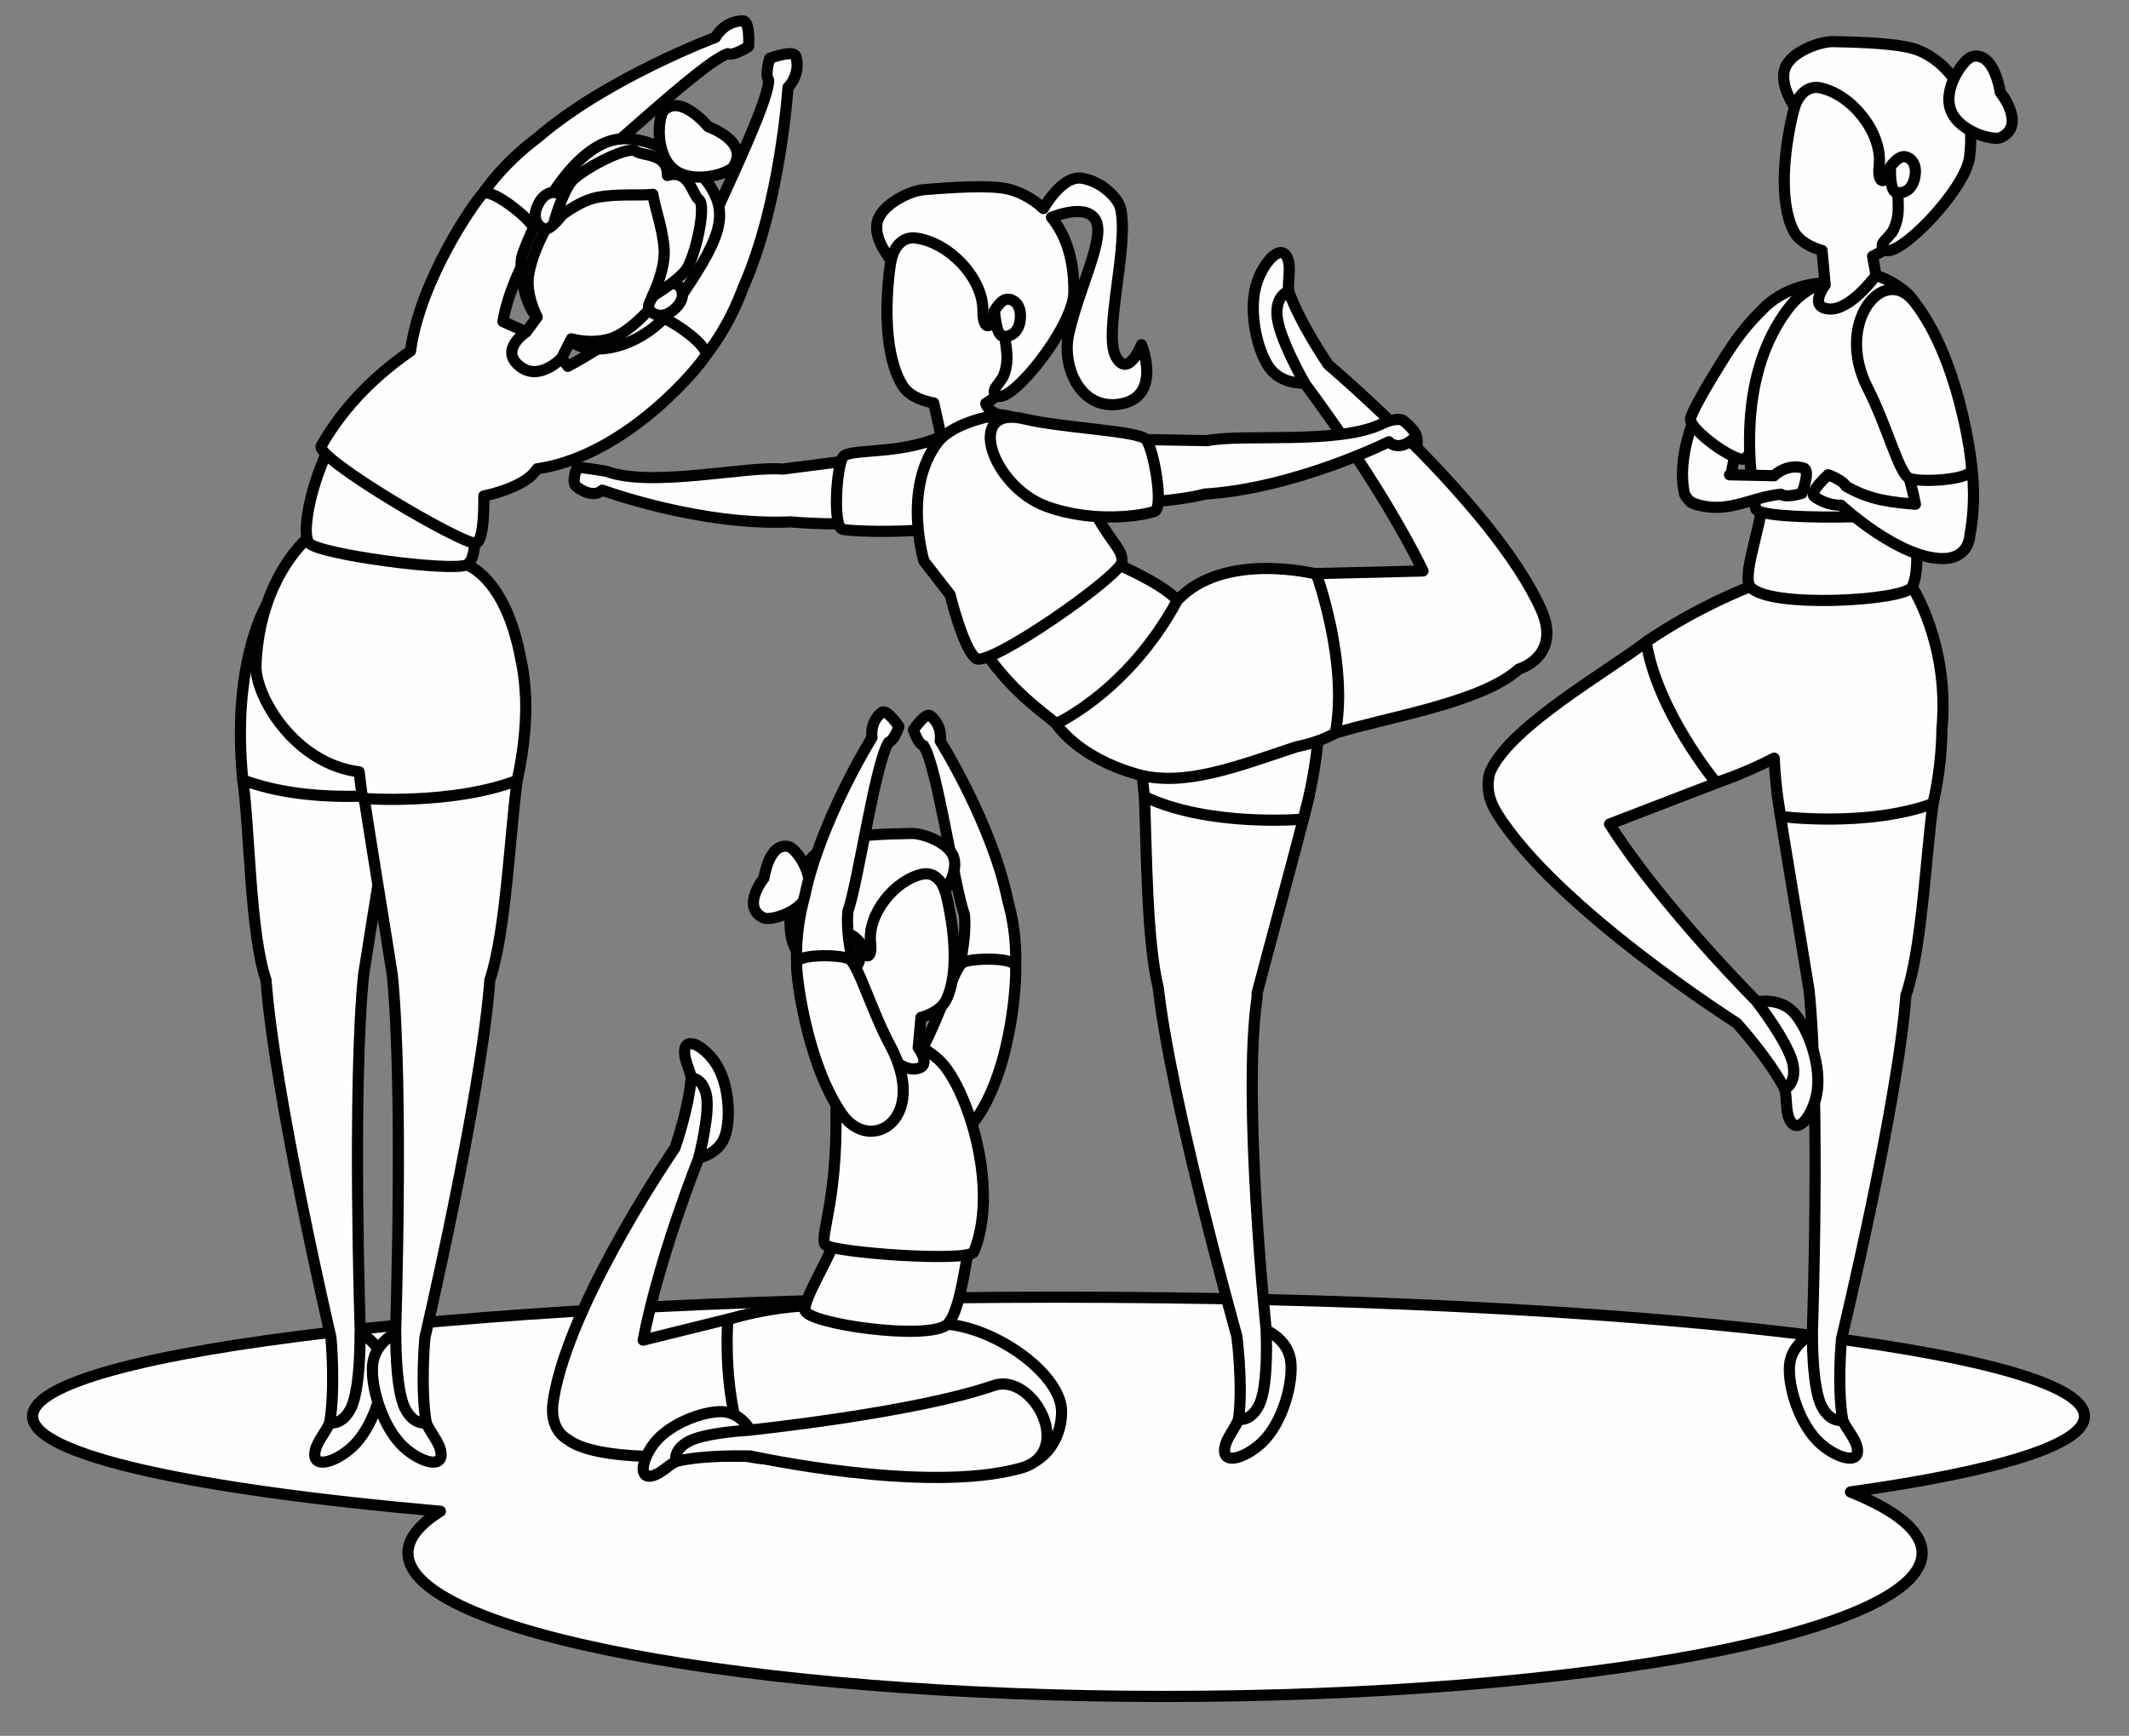
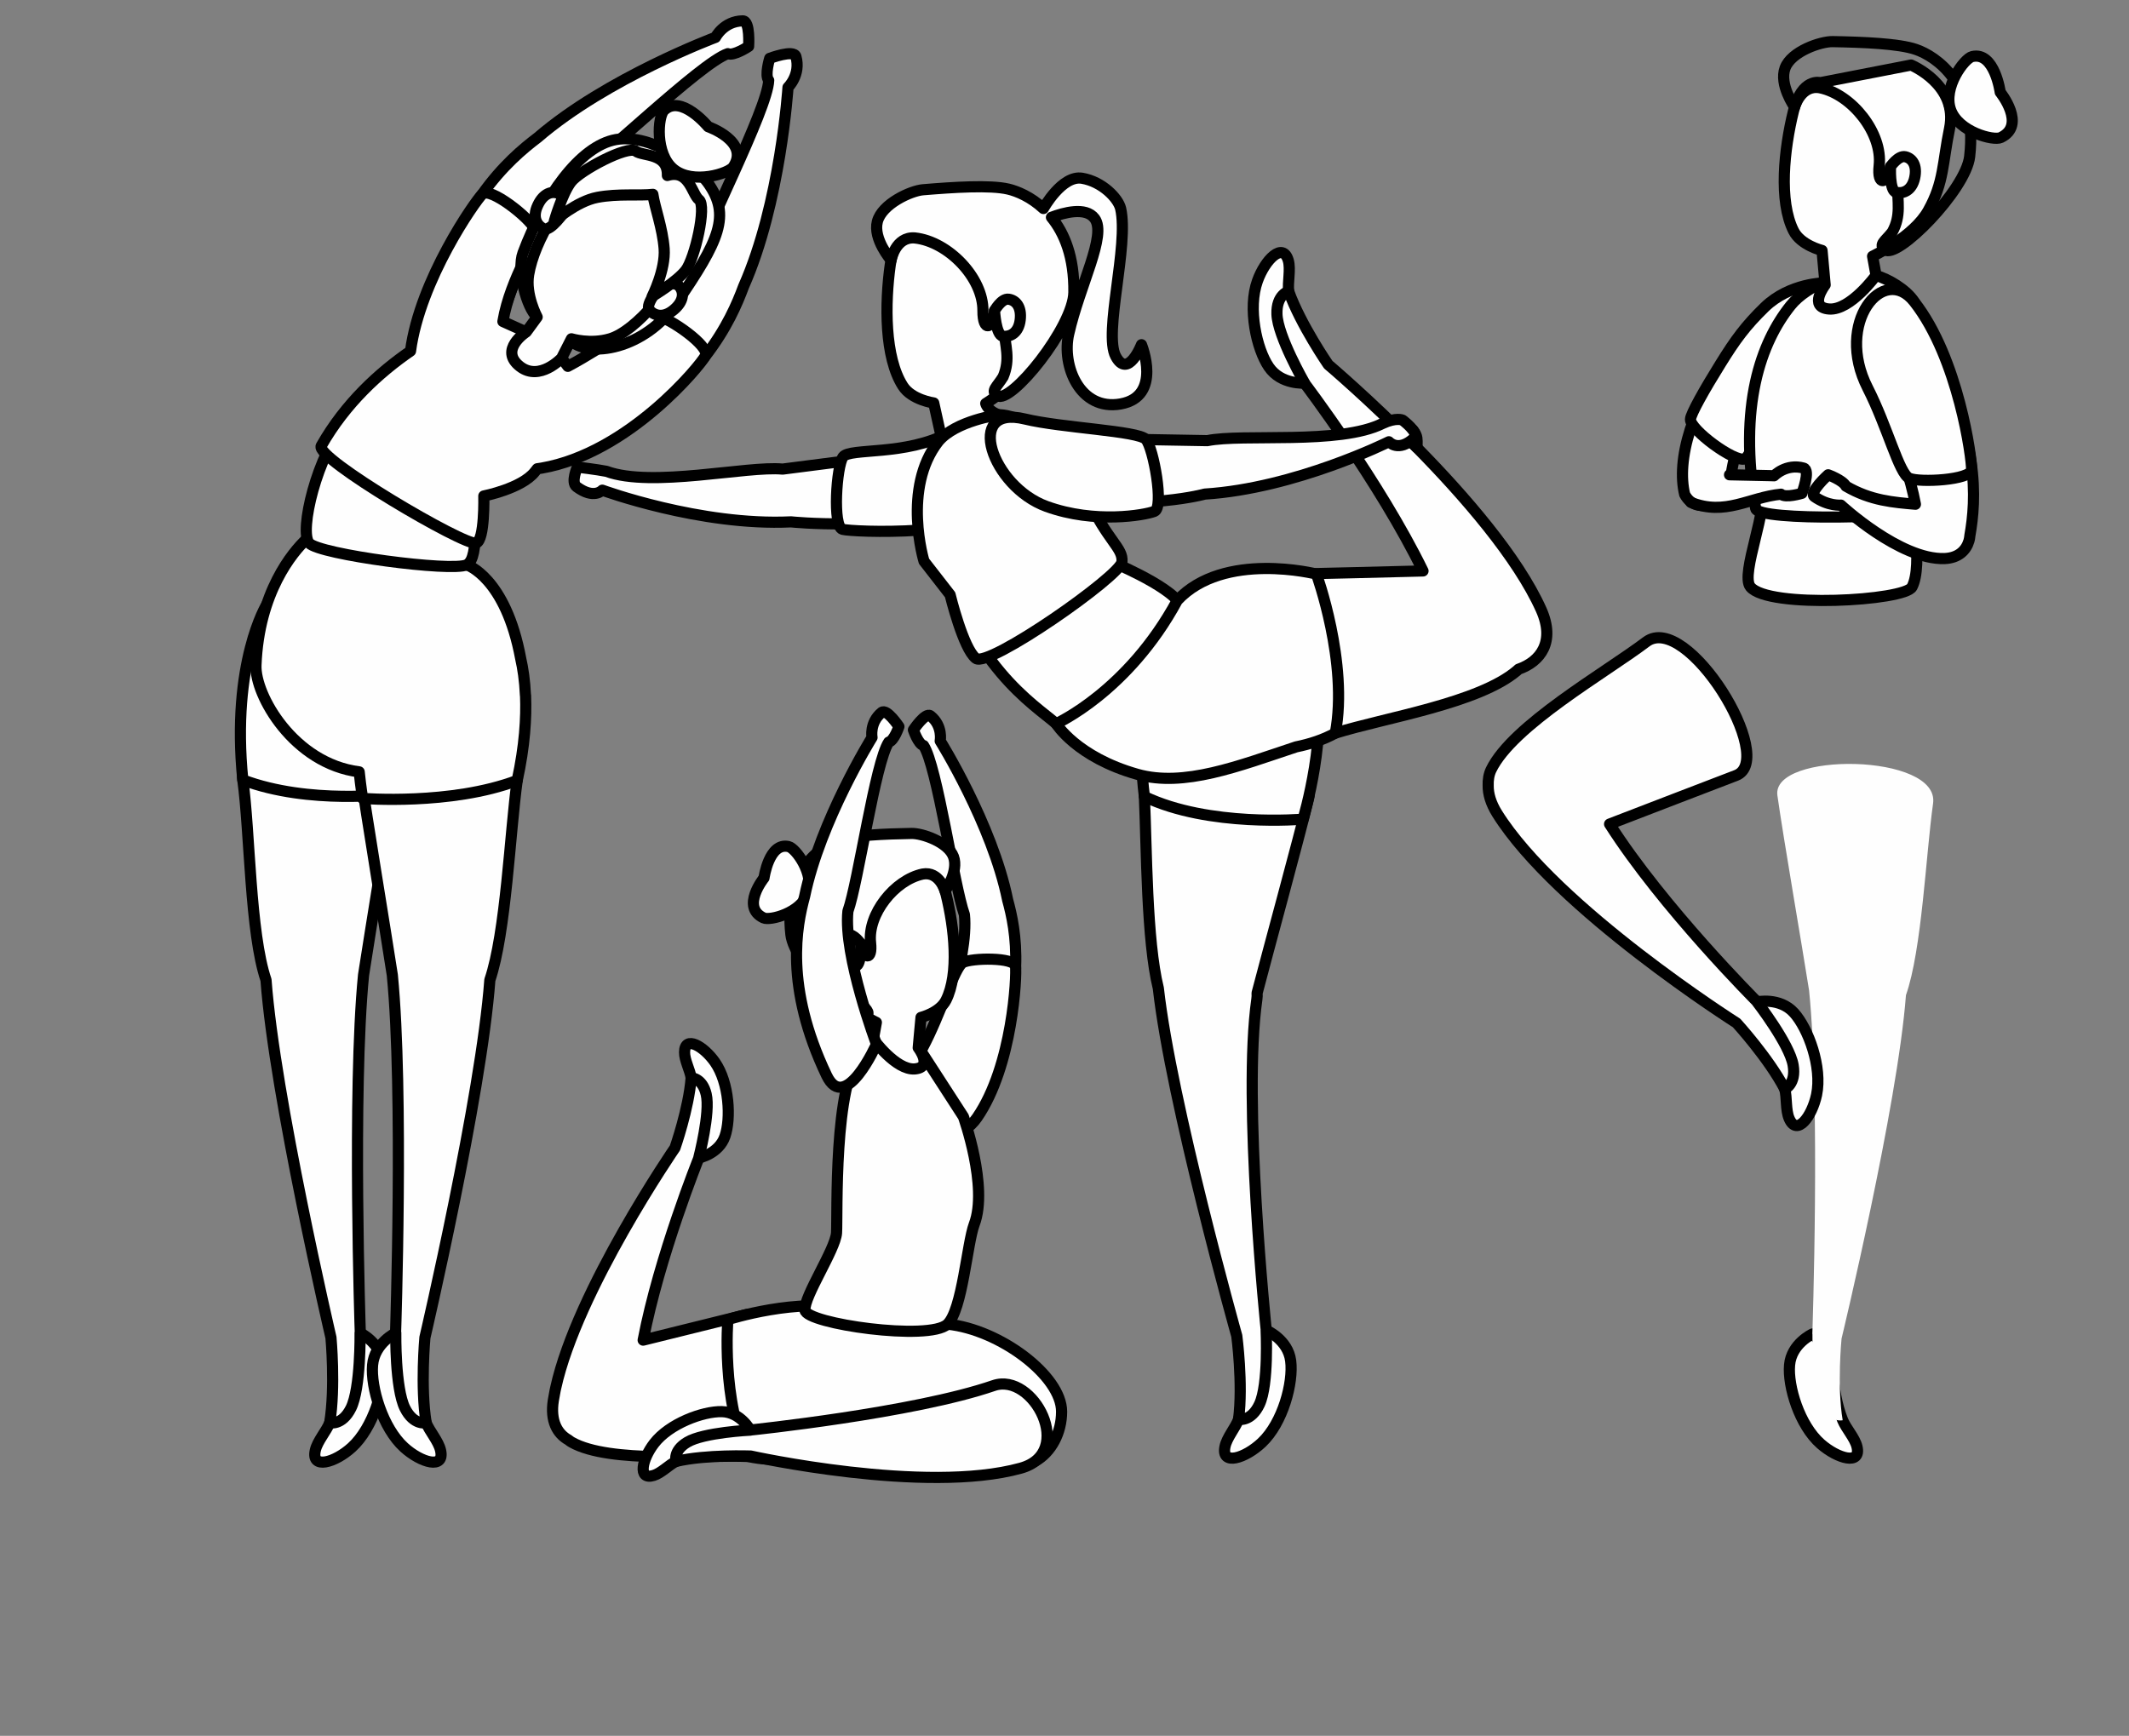
<svg xmlns="http://www.w3.org/2000/svg" viewBox="0 0 1908 1556" width="1908" height="1556">
  <rect x="0" y="0" width="1908" height="1556" fill="#808080" stroke="none" />
  <title>2091_U1RVRElPIEtBVCAwNjItOTA</title>
  <style>		.s0 { fill: #fefefe;stroke: #000000;stroke-linecap: round;stroke-linejoin: round;stroke-width: 10 } 		.s1 { fill: #fefefe } 		.s2 { fill: none;stroke: #000000;stroke-linecap: round;stroke-linejoin: round;stroke-width: 10 } 	</style>
  <g id="_Artboards_">	</g>
  <g id="Capa 1">
    <g id="&lt;Group&gt;">
-       <path id="&lt;Path&gt;" class="s0" d="m29.2 1269.6c0-59 411.7-106.8 919.5-106.8 507.7 0 919.4 47.8 919.4 106.8 0 25.7-78.7 49.4-209.7 67.8 41.1 16.6 64.2 35.1 64.2 54.7 0 71-303.8 128.6-678.5 128.6-374.7 0-678.5-57.6-678.5-128.6 0-13 10.2-25.6 29.1-37.4-222-19.5-365.5-50.4-365.5-85.1z" />
      <g id="&lt;Group&gt;">
        <g id="&lt;Group&gt;">
          <g id="&lt;Group&gt;">
            <path id="&lt;Path&gt;" class="s1" d="m903 806.6v-0.1c-13.9-67.8-60.4-142.3-60.4-142.3 0 0 2.6-13.5-8.7-22.5-4.5-3.6-15.3 12.6-15.3 12.6 0 0 4.3 12.9 9.1 14 12.1 18.1 27.3 125.5 36.6 151.6 4.2 39.9-25.6 119.2-25.6 119.2 0 0 28 63 44.7 27.9 38-79.7 26.9-134 19.6-160.4z" />
            <path id="&lt;Path&gt;" class="s2" d="m903 806.6v-0.1c-13.9-67.8-60.4-142.3-60.4-142.3 0 0 2.6-13.5-8.7-22.5-4.5-3.6-15.3 12.6-15.3 12.6 0 0 4.3 12.9 9.1 14 12.1 18.1 27.3 125.5 36.6 151.6 4.2 39.9-25.6 119.2-25.6 119.2 0 0 28 63 44.7 27.9 38-79.7 26.9-134 19.6-160.4z" />
          </g>
          <path id="&lt;Path&gt;" class="s0" d="m863 862.8c7.8-4.2 46-4.8 47.1 3.3 1.2 8-2.4 89.3-34.5 135.8-25.8 37.2-84.5 3.9-49-62.1 16.4-30.4 28.7-72.8 36.4-77z" />
          <path id="&lt;Path&gt;" class="s0" d="m640.7 952.1c12.9 18.5 14.5 50.6 9 66.5-5.5 15.9-23.5 19.4-23.5 19.4l-12-18.4c0 0 8.9-27.5 5.2-53.4-1-7-6-15.8-5.9-23 0.1-15.3 17.1-5.5 27.2 8.9z" />
          <path id="&lt;Path&gt;" class="s0" d="m668.5 1178.5c-21.2 5.3-58.6 14.5-92.1 22.8 14.4-75.1 49.9-163.3 49.9-163.3h-0.1c0 0 10.6-40.6 6.7-57.1-3.5-14.9-13.5-14.7-13.5-14.7-2.1 27.5-14.5 62.8-14.5 62.8 0 0-87.6 127.4-106.9 215.2q-0.3 1.1-0.5 2.3-0.9 4.5-1.6 8.8c-2.9 18.5 3.5 29.9 13.6 35.5 0.9 0.8 1.9 1.5 3 2.1 33.9 19.1 117.9 11.1 158.1 12.7 40.3 1.5 32.1-135.7-2.1-127.1z" />
          <path id="&lt;Path&gt;" class="s0" d="m849.1 1187c-20.3-2-46.8-4.6-70.4-7-5.1-2.1-10.8-4-17.2-5.7-44.6-12.1-109.2 8.6-109.2 8.6 0 0-6 73 18.3 122.7 24.6 5.8 53 0.8 76.2-6.2 0 0 36.6-9.3 76.3 6.5 32.4 12.9 77.2 19.2 104.4 4.1 14.7-8.1 23.9-25.8 23.9-44.6 0-32.1-55.5-73.7-102.3-78.4z" />
          <g id="&lt;Group&gt;">
            <path id="&lt;Path&gt;" class="s1" d="m721.4 1174.4c1 12.2 111.6 28 127.7 12.6 13.4-12.8 17.6-72.4 24-89.5 12.8-33.7-9.7-96.5-9.7-96.5l-37-57.2c0 0-26.3-29.8-54.5 0-25.1 26.4-21.2 146.6-22.2 161.5-1.1 14.9-29.3 56.9-28.3 69.1z" />
            <path id="&lt;Path&gt;" class="s2" d="m721.4 1174.4c1 12.2 111.6 28 127.7 12.6 13.4-12.8 17.6-72.4 24-89.5 12.8-33.7-9.7-96.5-9.7-96.5l-37-57.2c0 0-26.3-29.8-54.5 0-25.1 26.4-21.2 146.6-22.2 161.5-1.1 14.9-29.3 56.9-28.3 69.1z" />
          </g>
-           <path id="&lt;Path&gt;" class="s0" d="m846.4 955.5c23.4 29.2 48.4 112.5 26.4 166.6-4 9.7-128.2 0.7-133.3-6.4-5.2-7.2 10.8-38.4 9.7-117.4-1.3-94 73.7-72 97.2-42.8z" />
          <g id="&lt;Group&gt;">
            <path id="&lt;Path&gt;" class="s0" d="m586.2 1293.9c13.7-17.8 43.8-28.9 60.7-28.5 16.8 0.4 25.5 16.6 25.5 16.6l-13.9 16.9c0 0-28.9-0.2-52.6 11.1-6.3 3-13.2 10.5-20.1 12.6-14.6 4.5-10.4-14.7 0.4-28.7z" />
            <g id="&lt;Group&gt;">
              <path id="&lt;Path&gt;" class="s1" d="m890.6 1242c-71.6 24.7-218.2 39.9-218.2 39.9v0.1c0 0-41.9 2-56.5 10.8-13.1 7.8-10 17.2-10 17.2 26.9-6.3 66.9-4.8 66.9-4.8 0 0 156.3 34.6 241.9 10.9 49.6-13.6 11.5-86.3-24.1-74.1z" />
              <path id="&lt;Path&gt;" class="s2" d="m890.6 1242c-71.6 24.7-218.2 39.9-218.2 39.9v0.1c0 0-41.9 2-56.5 10.8-13.1 7.8-10 17.2-10 17.2 26.9-6.3 66.9-4.8 66.9-4.8 0 0 156.3 34.6 241.9 10.9 49.6-13.6 11.5-86.3-24.1-74.1z" />
            </g>
          </g>
          <g id="&lt;Group&gt;">
            <g id="&lt;Group&gt;">
              <path id="&lt;Path&gt;" class="s1" d="m819.7 958.2c-16.8 1.2-37-26.6-37-26.6l2.7-15.1c0 0-32.4-15.4-43.9-36-12.5-22.4-11.2-37.5-16.8-64.9-7-34.5 30.4-50 30.4-50l71.5 13.9c0 0 14.7-4.3 21.3 22.4 7.4 30 11.8 71.1-0.1 94.7-5.7 11.3-22.4 15.4-22.4 15.4l-2.5 27.2c0 0 13.7 17.7-3.2 19z" />
              <path id="&lt;Path&gt;" class="s2" d="m819.7 958.2c-16.8 1.2-37-26.6-37-26.6l2.7-15.1c0 0-32.4-15.4-43.9-36-12.5-22.4-11.2-37.5-16.8-64.9-7-34.5 30.4-50 30.4-50l71.5 13.9c0 0 14.7-4.3 21.3 22.4 7.4 30 11.8 71.1-0.1 94.7-5.7 11.3-22.4 15.4-22.4 15.4l-2.5 27.2c0 0 13.7 17.7-3.2 19z" />
            </g>
            <g id="&lt;Group&gt;">
              <path id="&lt;Path&gt;" class="s1" d="m751.3 753.2c-15.8 5.4-49 27.3-42.5 84.6 3 26.5 57.6 81.8 67.2 73.6 4.9-4.3-0.6-6.8-6.1-14.1-7.2-13-4-23.6-4.2-38.1-0.1-4.6 5.3-9 5.6-13.4 2.3 13.6 10.8 16.2 8.9-0.8-2.8-25.5 21.4-56.1 46.7-61.5 15-2.7 20.1 15.2 20.1 15.2 0 0 12.4-17.6 7.5-30.8-4.9-13.2-28.1-21-37.6-20.8-23.9 0.4-52 1.5-65.6 6.1z" />
              <path id="&lt;Path&gt;" class="s2" d="m751.3 753.2c-15.8 5.4-49 27.3-42.5 84.6 3 26.5 57.6 81.8 67.2 73.6 4.9-4.3-0.6-6.8-6.1-14.1-7.2-13-4-23.6-4.2-38.1-0.1-4.6 5.3-9 5.6-13.4 2.3 13.6 10.8 16.2 8.9-0.8-2.8-25.5 21.4-56.1 46.7-61.5 15-2.7 20.1 15.2 20.1 15.2 0 0 12.4-17.6 7.5-30.8-4.9-13.2-28.1-21-37.6-20.8-23.9 0.4-52 1.5-65.6 6.1z" />
            </g>
            <g id="&lt;Group&gt;">
              <path id="&lt;Path&gt;" class="s1" d="m771.3 845.8c0 0 1 19-4.4 20.3-5.5 1.2-12.3-1.2-14.6-11.3-2.3-10.1 1.9-15.6 7.4-16.8 5.4-1.2 11.6 7.8 11.6 7.8z" />
              <path id="&lt;Path&gt;" class="s2" d="m771.3 845.8c0 0 1 19-4.4 20.3-5.5 1.2-12.3-1.2-14.6-11.3-2.3-10.1 1.9-15.6 7.4-16.8 5.4-1.2 11.6 7.8 11.6 7.8z" />
            </g>
            <path id="&lt;Path&gt;" class="s0" d="m684.3 822.8c5.7 2.7 33.4-4.3 39.6-22 6.2-17.6-10.9-40.5-17.1-41.9-17.7-4.2-22.1 28.1-22.1 28.1 0 0-21.1 26.1-0.4 35.8z" />
          </g>
          <g id="&lt;Group&gt;">
            <path id="&lt;Path&gt;" class="s1" d="m790.2 638.6c-11.2 9.1-8.7 22.5-8.7 22.5 0 0-46.4 74.6-60.4 142.4-7.2 26.5-18.3 80.8 19.7 160.5 16.7 35.1 44.7-28 44.7-28 0 0-29.8-79.3-25.6-119.2 9.3-26.1 24.5-133.5 36.6-151.6 4.8-1.1 9.1-13.9 9.1-13.9 0 0-10.8-16.3-15.4-12.7z" />
            <path id="&lt;Path&gt;" class="s2" d="m790.2 638.6c-11.2 9.1-8.7 22.5-8.7 22.5 0 0-46.4 74.6-60.4 142.4-7.2 26.5-18.3 80.8 19.7 160.5 16.7 35.1 44.7-28 44.7-28 0 0-29.8-79.3-25.6-119.2 9.3-26.1 24.5-133.5 36.6-151.6 4.8-1.1 9.1-13.9 9.1-13.9 0 0-10.8-16.3-15.4-12.7z" />
          </g>
-           <path id="&lt;Path&gt;" class="s0" d="m761.1 859.7c-7.7-4.2-45.9-4.7-47.1 3.3-1.1 8.1 8.3 88.9 40.4 135.4 25.8 37.3 78.7 4.4 43.2-61.6-16.4-30.5-28.7-72.9-36.5-77.1z" />
+           <path id="&lt;Path&gt;" class="s0" d="m761.1 859.7z" />
        </g>
        <g id="&lt;Group&gt;">
          <path id="&lt;Path&gt;" class="s0" d="m315.2 1297.5c19.4-17.6 30-54 28.3-73.8-1.7-19.8-20.8-28.9-20.8-28.9l-18.3 17.7c0 0 2.3 34-8.9 62.8-3 7.7-11 16.4-12.9 24.7-4.1 17.5 17.5 11.2 32.6-2.5z" />
          <g id="&lt;Group&gt;">
            <path id="&lt;Path&gt;" class="s1" d="m354.4 692.1c-5.7 41.3-22.3 140.9-28.6 182-10.2 103.8-2.9 320.7-2.9 320.7h-0.2c0 0 0.7 49.6-8.2 67.5-8 16-19 13-19 13 5.2-32.2 1.1-76.3 1.1-76.3 0 0-50.5-216.2-58.2-320.5-14.4-42.4-14.3-132.2-20.8-179.4-6.5-47.2 142.5-48.3 136.8-7z" />
            <path id="&lt;Path&gt;" class="s2" d="m354.4 692.1c-5.7 41.3-22.3 140.9-28.6 182-10.2 103.8-2.9 320.7-2.9 320.7h-0.2c0 0 0.7 49.6-8.2 67.5-8 16-19 13-19 13 5.2-32.2 1.1-76.3 1.1-76.3 0 0-50.5-216.2-58.2-320.5-14.4-42.4-14.3-132.2-20.8-179.4-6.5-47.2 142.5-48.3 136.8-7z" />
          </g>
          <path id="&lt;Path&gt;" class="s0" d="m239 542c0 0-32 51.8-21.4 157.1 59.4 22.5 133.7 12.6 133.7 12.6 0 0 16.1-83.4-2.9-134.4-42.8-114.9-109.4-35.3-109.4-35.3z" />
          <path id="&lt;Path&gt;" class="s0" d="m362.2 1297.5c-19.4-17.6-30-54-28.3-73.8 1.7-19.8 20.8-28.9 20.8-28.9l18.3 17.7c0 0-2.3 34 8.9 62.8 3 7.7 11 16.4 12.9 24.7 4.1 17.5-17.5 11.2-32.6-2.5z" />
          <g id="&lt;Group&gt;">
            <path id="&lt;Path&gt;" class="s1" d="m463.5 699.6c-6.5 47.2-10.1 136.5-24.5 178.9-7.7 104.3-58.2 320.5-58.2 320.5 0 0-4.1 44.1 1.1 76.3 0 0-11 3-19-13-8.9-17.9-8.2-67.5-8.2-67.5h-0.2c0 0 7.3-216.9-2.9-320.7-6.3-41.1-22.9-140.7-28.7-182-5.7-41.3 147.1-39.7 140.6 7.5z" />
            <path id="&lt;Path&gt;" class="s2" d="m463.5 699.6c-6.5 47.2-10.1 136.5-24.5 178.9-7.7 104.3-58.2 320.5-58.2 320.5 0 0-4.1 44.1 1.1 76.3 0 0-11 3-19-13-8.9-17.9-8.2-67.5-8.2-67.5h-0.2c0 0 7.3-216.9-2.9-320.7-6.3-41.1-22.9-140.7-28.7-182-5.7-41.3 147.1-39.7 140.6 7.5z" />
          </g>
          <path id="&lt;Path&gt;" class="s0" d="m229.4 596.3c2.5-65.4 33-101.5 45.1-112.8 15.9-14.9 143.7 22.8 143.7 22.8 0 0 34.9 10.8 48.5 84.3 1.9 8.3 3.6 19.2 4.2 32.7q0.1 0.1 0.1 0.1 0 0.1 0 0.2c0.8 19.7-0.7 44.9-7.5 76-59.4 22.5-138.5 16.1-138.5 16.1 0 0-1.6-9.4-3.1-23.8-58.6-7.4-93.6-68.7-92.5-95.6z" />
          <g id="&lt;Group&gt;">
            <path id="&lt;Path&gt;" class="s1" d="m418.2 506.3c-13 6.5-131.9-9.2-141.1-19.4-9.2-10.2 6.7-79.2 34.3-110.9 43.7-50.1 84.9-56 84.9-56l64.6-10.4c0 0 46.1-9 51.1 39.3 4.3 42.9-70.4 75.4-80.1 90.1-9.8 14.7-0.8 60.9-13.7 67.3z" />
            <path id="&lt;Path&gt;" class="s2" d="m418.2 506.3c-13 6.5-131.9-9.2-141.1-19.4-9.2-10.2 6.7-79.2 34.3-110.9 43.7-50.1 84.9-56 84.9-56l64.6-10.4c0 0 46.1-9 51.1 39.3 4.3 42.9-70.4 75.4-80.1 90.1-9.8 14.7-0.8 60.9-13.7 67.3z" />
          </g>
          <g id="&lt;Group&gt;">
            <path id="&lt;Path&gt;" class="s1" d="m384.6 287.9c21.9-102.1 71.4-145 97.3-164.6 62.1-53.5 159.3-89.8 159.3-89.8 0 0 7.3-14.5 24.4-14.8 6.9-0.2 5.3 22.9 5.3 22.9 0 0-13.4 8.9-18.6 6.5-24.4 8.2-116.1 97.9-143.7 115.6-32.7 34.4-61.9 130.2-61.9 130.2 0 0-71.8 38.9-62.1-6z" />
            <path id="&lt;Path&gt;" class="s2" d="m384.6 287.9c21.9-102.1 71.4-145 97.3-164.6 62.1-53.5 159.3-89.8 159.3-89.8 0 0 7.3-14.5 24.4-14.8 6.9-0.2 5.3 22.9 5.3 22.9 0 0-13.4 8.9-18.6 6.5-24.4 8.2-116.1 97.9-143.7 115.6-32.7 34.4-61.9 130.2-61.9 130.2 0 0-71.8 38.9-62.1-6z" />
          </g>
          <g id="&lt;Group&gt;">
            <path id="&lt;Path&gt;" class="s1" d="m513.3 340c0 0 83.2-55.7 106.6-97 9-31.5 68.3-145.3 69-171-3.8-4.3 0.9-19.7 0.9-19.7 0 0 21.6-8.2 23.5-1.6 4.6 16.4-7.1 27.6-7.1 27.6 0 0-6.6 103.7-39.8 178.5-11.3 30.5-38 90.3-129.3 140.9-40.2 22.3-23.8-57.7-23.8-57.7z" />
            <path id="&lt;Path&gt;" class="s2" d="m513.3 340c0 0 83.2-55.7 106.6-97 9-31.5 68.3-145.3 69-171-3.8-4.3 0.9-19.7 0.9-19.7 0 0 21.6-8.2 23.5-1.6 4.6 16.4-7.1 27.6-7.1 27.6 0 0-6.6 103.7-39.8 178.5-11.3 30.5-38 90.3-129.3 140.9-40.2 22.3-23.8-57.7-23.8-57.7z" />
          </g>
          <path id="&lt;Path&gt;" class="s0" d="m287.9 399.7c21.7-38.3 52.4-66 80-85 8.5-64 57.9-134.4 64.4-140.7 6.9-6.8 42.3 21.4 46.6 30.9 4.2 9.4-21.5 43.3-28.2 83.3l20.9 9.4 31.7 23.4 5.6 7.4c34.5-18.4 70.7-46.2 80.3-45 10.3 1.3 47.5 27 43 35.5-4.4 8.6-68.7 87.2-146.7 100.7-1.4 0.2-2.7 0.4-4 0.6q-1.1 1.4-2.2 2.8c-11.9 15-45.7 21.6-45.7 21.6 0 0 1 39.9-6.9 42.2-10 3-144.9-76.3-138.8-87.1z" />
          <g id="&lt;Group&gt;">
            <g id="&lt;Group&gt;">
              <path id="&lt;Path&gt;" class="s1" d="m634.3 163.8c21 29.1 10.4 51.8-28.1 108-28.1 40.9-79 50.4-96.2 32.3-5.4-5.6-17.8-10.8-28.6-19.9-9.3-7.8-18.5-41.9-12.7-57.5 18.4-49.3 50.6-95.8 83.3-101.6 32.7-5.8 72.3 24.9 82.3 38.7z" />
              <path id="&lt;Path&gt;" class="s2" d="m634.3 163.8c21 29.1 10.4 51.8-28.1 108-28.1 40.9-79 50.4-96.2 32.3-5.4-5.6-17.8-10.8-28.6-19.9-9.3-7.8-18.5-41.9-12.7-57.5 18.4-49.3 50.6-95.8 83.3-101.6 32.7-5.8 72.3 24.9 82.3 38.7z" />
            </g>
            <g id="&lt;Group&gt;">
              <path id="&lt;Path&gt;" class="s1" d="m466.1 328.6c17.6 13.5 37.2-7.6 37.2-7.6l8.8-17.3c0 0 17 5.2 34.5 0 23.3-6.8 57.5-47.9 71.2-81.2 16-39.1-22.8-64.2-22.8-64.2 0 0-36.5-27.5-62-7.3-28.5 22.7-54 64.4-59.2 95.1-3.1 18.3 7.6 38.1 7.6 38.1l-9.8 13.4c0 0-25 16-5.5 31z" />
              <path id="&lt;Path&gt;" class="s2" d="m466.1 328.6c17.6 13.5 37.2-7.6 37.2-7.6l8.8-17.3c0 0 17 5.2 34.5 0 23.3-6.8 57.5-47.9 71.2-81.2 16-39.1-22.8-64.2-22.8-64.2 0 0-36.5-27.5-62-7.3-28.5 22.7-54 64.4-59.2 95.1-3.1 18.3 7.6 38.1 7.6 38.1l-9.8 13.4c0 0-25 16-5.5 31z" />
            </g>
            <g id="&lt;Group&gt;">
              <path id="&lt;Path&gt;" class="s1" d="m592.4 255.6c0 0-14.7 17.2-10.5 22.2 4.2 5.1 12.4 7.8 21.8 0 9.4-7.8 9.4-16 5.2-21-4.2-5.1-16.5-1.2-16.5-1.2z" />
              <path id="&lt;Path&gt;" class="s2" d="m592.4 255.6c0 0-14.7 17.2-10.5 22.2 4.2 5.1 12.4 7.8 21.8 0 9.4-7.8 9.4-16 5.2-21-4.2-5.1-16.5-1.2-16.5-1.2z" />
            </g>
            <g id="&lt;Group&gt;">
              <path id="&lt;Path&gt;" class="s1" d="m506.2 189.3c0 0-12.8 18.6-18.8 15.8-6-2.7-10.7-9.9-5.5-21 5.1-11.1 13-13.2 19-10.5 6 2.8 5.3 15.7 5.3 15.7z" />
              <path id="&lt;Path&gt;" class="s2" d="m506.2 189.3c0 0-12.8 18.6-18.8 15.8-6-2.7-10.7-9.9-5.5-21 5.1-11.1 13-13.2 19-10.5 6 2.8 5.3 15.7 5.3 15.7z" />
            </g>
            <path id="&lt;Path&gt;" class="s0" d="m657.3 149.4c-4 6.2-36.3 16.3-53.5 2.4-17.2-13.9-14.1-47.6-8.8-52.8 15.2-15.2 39.7 14.6 39.7 14.6 0 0 37.4 13.1 22.6 35.8z" />
            <path id="&lt;Path&gt;" class="s0" d="m585.1 174.2c-11.9 1.4-31.3-0.8-49.7 2.7-18.6 3.5-38.6 21.2-38.6 21.2 0 0 7-24.6 15-35 8-10.4 50.9-33.1 58-27.6 6.2 4.7 28.9 1.4 28.3 21.8 19.6-5.9 22.1 17 28.3 21.7 7.2 5.5-3.8 52.8-11.8 63.2-8 10.4-30.1 23.5-30.1 23.5 0 0 12.1-23.9 10.7-42.8-1.4-18.6-8.4-36.9-10.1-48.7z" />
          </g>
          <g id="&lt;Group&gt;">
            <g id="&lt;Group&gt;">
              <path id="&lt;Path&gt;" class="s1" d="m1590.4 334.4c0 0-37.6 53.4-39.7 99.8-0.7 12.4-29.5 30.4-40.9 9-7.3-30.3 5.2-79.5 45.3-133.3 26.4-35.3 35.3 24.5 35.3 24.5z" />
              <path id="&lt;Path&gt;" class="s2" d="m1590.4 334.4c0 0-37.6 53.4-39.7 99.8-0.7 12.4-29.5 30.4-40.9 9-7.3-30.3 5.2-79.5 45.3-133.3 26.4-35.3 35.3 24.5 35.3 24.5z" />
            </g>
            <path id="&lt;Path&gt;" class="s0" d="m1563.6 411.4c-9.4 3.1-48.9-26.2-48.6-35.5 0.1-4.7 12.7-27 26.9-49.8 13.3-21.5 22.5-34.1 39.7-50.8 22.5-21.8 54.1-21.8 54.1-21.8 0 0-62.6 154.7-72.1 157.9z" />
            <path id="&lt;Path&gt;" class="s0" d="m1631.8 1294.4c-19.2-16.8-29.7-51.8-28-70.8 1.6-19.1 20.5-27.8 20.5-27.8l18.3 17c0 0-2.3 32.7 8.8 60.3 3 7.4 10.9 15.8 12.8 23.7 4.1 16.9-17.3 10.8-32.4-2.4z" />
            <g id="&lt;Group&gt;">
              <path id="&lt;Path&gt;" class="s1" d="m1732.4 720.3c-6.4 45.3-10 131.1-24.3 171.8-7.6 100.1-57.7 307.8-57.7 307.8 0 0-4.2 42.3 1 73.2 0 0-10.9 2.9-18.8-12.5-8.9-17.2-8.3-64.8-8.3-64.8h0.1-0.2c0 0 7.2-208.2-2.9-307.9-6.2-39.5-22.8-135.2-28.4-174.8-5.7-39.6 146-38.1 139.5 7.2z" />
-               <path id="&lt;Path&gt;" class="s2" d="m1732.4 720.3c-6.4 45.3-10 131.1-24.3 171.8-7.6 100.1-57.7 307.8-57.7 307.8 0 0-4.2 42.3 1 73.2 0 0-10.9 2.9-18.8-12.5-8.9-17.2-8.3-64.8-8.3-64.8h0.1-0.2c0 0 7.2-208.2-2.9-307.9-6.2-39.5-22.8-135.2-28.4-174.8-5.7-39.6 146-38.1 139.5 7.2z" />
            </g>
            <path id="&lt;Path&gt;" class="s0" d="m1628 981.4c5.2-25-7.4-59.3-20.2-73.5-12.8-14.2-33.2-9.8-33.2-9.8l-4.3 24.5c0 0 21.5 24.8 29.2 53.6 2 7.6 0.7 19.1 4 26.6 6.9 15.9 20.3-1.8 24.5-21.4z" />
            <path id="&lt;Path&gt;" class="s0" d="m1333.7 704.2c-0.2-5.1 0.6-10 2.6-14.2 19.2-39.8 102.5-87 139-114.6 36.5-27.6 118 105.4 80.6 119.7-25.9 9.8-73.9 28.5-113.4 43.6 47.7 74.9 132.2 159.3 132.2 159.3l-0.1 0.1c0 0 29.2 37.7 32.4 56.7 2.9 17.1-7.5 21.4-7.5 21.4-14.5-27.8-43.2-59.2-43.2-59.2 0 0-161.2-102.3-214.6-187.8-5.8-9.3-8.1-17.7-8-25z" />
-             <path id="&lt;Path&gt;" class="s0" d="m1475.3 575.4c34.8-23.8 69.2-40 94.2-50 2.2-2.1 6.3-3.6 12-4.7 16.1-6 26-8.7 26-8.7 0 0 6.9 2.2 16.2 6.9 41.1 1.1 89.9 7.2 89.9 7.2 0 0 33.3 50.7 26.9 125.9h-0.1c-0.2 20.1-2.3 43.2-8 68.3-59 21.6-136.5 11.6-136.5 11.6 0 0-4.6-23.2-5.9-52.3-27.3 14.3-52.1 21.9-52.1 21.9 0 0-52.9-64-62.6-126.1z" />
            <g id="&lt;Group&gt;">
              <path id="&lt;Path&gt;" class="s1" d="m1713.6 526.1c-6.2 12.5-129 19.6-144.9 0-9.5-11.6 17.3-71.5 9.9-90.9-14.5-38.3 11.1-109.6 11.1-109.6l42-64.9c0 0 29.8-33.9 61.9 0 28.4 30 16.8 157.9 18 174.8 1.2 16.8 12.1 70.7 2 90.6z" />
              <path id="&lt;Path&gt;" class="s2" d="m1713.6 526.1c-6.2 12.5-129 19.6-144.9 0-9.5-11.6 17.3-71.5 9.9-90.9-14.5-38.3 11.1-109.6 11.1-109.6l42-64.9c0 0 29.8-33.9 61.9 0 28.4 30 16.8 157.9 18 174.8 1.2 16.8 12.1 70.7 2 90.6z" />
            </g>
            <path id="&lt;Path&gt;" class="s0" d="m1604.8 273.8c-26.6 33.2-47.1 89.5-31.4 182 2 11.7 144.3 8.6 150.2 0.5 5.9-8.1-5.5-44.1-4.2-133.8 0.3-25.4 3.7-39.8-3.9-52-6.8-11-24-20.8-34.2-23.5-25.8-6.8-62 8.7-76.5 26.8z" />
            <g id="&lt;Group&gt;">
              <g id="&lt;Group&gt;">
                <path id="&lt;Path&gt;" class="s1" d="m1639.3 277c19.1 1.4 42-30.2 42-30.2l-3.1-17.1c0 0 36.9-17.5 49.9-41 14.2-25.4 12.7-42.5 19.1-73.6 8-39.2-34.5-56.8-34.5-56.8l-81.2 15.8c0 0-16.7-4.8-24.2 25.5-8.4 34-13.4 80.7 0.1 107.4 6.5 12.9 25.5 17.5 25.5 17.5l2.8 30.9c0 0-15.6 20.2 3.6 21.6z" />
                <path id="&lt;Path&gt;" class="s2" d="m1639.3 277c19.1 1.4 42-30.2 42-30.2l-3.1-17.1c0 0 36.9-17.5 49.9-41 14.2-25.4 12.7-42.5 19.1-73.6 8-39.2-34.5-56.8-34.5-56.8l-81.2 15.8c0 0-16.7-4.8-24.2 25.5-8.4 34-13.4 80.7 0.1 107.4 6.5 12.9 25.5 17.5 25.5 17.5l2.8 30.9c0 0-15.6 20.2 3.6 21.6z" />
              </g>
              <g id="&lt;Group&gt;">
-                 <path id="&lt;Path&gt;" class="s1" d="m1717 44.3c17.9 6.1 55.6 30.9 48.2 96-3.4 30-65.4 92.9-76.2 83.5-5.7-4.8 0.6-7.7 6.9-15.9 8.1-14.8 4.5-26.8 4.7-43.3 0.1-5.3-6-10.2-6.3-15.3-2.7 15.5-12.3 18.5-10.2-0.9 3.2-28.9-24.2-63.7-53-69.7-17-3.1-22.8 17.2-22.8 17.2 0 0-14.1-20-8.5-35 5.6-14.9 31.9-23.8 42.7-23.6 27.1 0.5 59 1.7 74.5 7z" />
                <path id="&lt;Path&gt;" class="s2" d="m1717 44.3c17.9 6.1 55.6 30.9 48.2 96-3.4 30-65.4 92.9-76.2 83.5-5.7-4.8 0.6-7.7 6.9-15.9 8.1-14.8 4.5-26.8 4.7-43.3 0.1-5.3-6-10.2-6.3-15.3-2.7 15.5-12.3 18.5-10.2-0.9 3.2-28.9-24.2-63.7-53-69.7-17-3.1-22.8 17.2-22.8 17.2 0 0-14.1-20-8.5-35 5.6-14.9 31.9-23.8 42.7-23.6 27.1 0.5 59 1.7 74.5 7z" />
              </g>
              <g id="&lt;Group&gt;">
                <path id="&lt;Path&gt;" class="s1" d="m1694.3 149.3c0 0-1.2 21.7 5 23.1 6.1 1.4 14-1.3 16.6-12.8 2.5-11.5-2.2-17.7-8.4-19.1-6.2-1.4-13.2 8.8-13.2 8.8z" />
                <path id="&lt;Path&gt;" class="s2" d="m1694.3 149.3c0 0-1.2 21.7 5 23.1 6.1 1.4 14-1.3 16.6-12.8 2.5-11.5-2.2-17.7-8.4-19.1-6.2-1.4-13.2 8.8-13.2 8.8z" />
              </g>
              <path id="&lt;Path&gt;" class="s0" d="m1793.1 123.3c-6.5 3.1-37.9-4.9-45-25-7.1-20 12.4-46 19.4-47.6 20.1-4.7 25.1 32 25.1 32 0 0 23.9 29.5 0.5 40.6z" />
            </g>
            <g id="&lt;Group&gt;">
              <g id="&lt;Group&gt;">
                <g id="&lt;Group&gt;">
                  <path id="&lt;Path&gt;" class="s1" d="m1515.3 450.3c31.1 12.4 52.3-4.5 80.8-7.3 4.1 3.7 18.8-0.8 18.8-0.8 0 0 7.9-20.8 1.5-22.6-15.7-4.4-26.5 6.9-26.5 6.9 0 0 1.2-0.1-39.9-0.9" />
                  <path id="&lt;Path&gt;" class="s2" d="m1515.3 450.3c31.1 12.4 52.3-4.5 80.8-7.3 4.1 3.7 18.8-0.8 18.8-0.8 0 0 7.9-20.8 1.5-22.6-15.7-4.4-26.5 6.9-26.5 6.9 0 0 1.2-0.1-39.9-0.9" />
                </g>
              </g>
            </g>
            <g id="&lt;Group&gt;">
              <path id="&lt;Path&gt;" class="s1" d="m1638.4 425.6c0 0 13.2 4.8 15.9 10.2 22.4 13.1 42.9 14.5 62.3 16.2-8.7-46.5-37.2-107.1-37.2-107.1 0 0 26.1-73.9 48.1-35.7 47.6 82.5 43.5 139.1 37.9 170.9-0.1 1.5-0.4 3.1-0.8 4.6q-0.1 0.1-0.1 0.2 0 0.1 0 0.1c-2.4 8.2-9.2 15.2-21.8 15.7-39.8 1.4-92.9-47.9-92.9-47.9 0 0-11.3 1.1-23.7-7.6-5.4-3.7 12.3-19.6 12.3-19.6z" />
              <path id="&lt;Path&gt;" class="s2" d="m1638.4 425.6c0 0 13.2 4.8 15.9 10.2 22.4 13.1 42.9 14.5 62.3 16.2-8.7-46.5-37.2-107.1-37.2-107.1 0 0 26.1-73.9 48.1-35.7 47.6 82.5 43.5 139.1 37.9 170.9-0.1 1.5-0.4 3.1-0.8 4.6q-0.1 0.1-0.1 0.2 0 0.1 0 0.1c-2.4 8.2-9.2 15.2-21.8 15.7-39.8 1.4-92.9-47.9-92.9-47.9 0 0-11.3 1.1-23.7-7.6-5.4-3.7 12.3-19.6 12.3-19.6z" />
            </g>
            <path id="&lt;Path&gt;" class="s0" d="m1711.1 428.7c9.1 4.1 55.2 1.6 55.8-7.6 0.5-9.2-11.7-100.2-51.4-150.6-27.4-34.8-71.6 18.9-41.7 77.3 17.8 34.9 28.1 76.9 37.3 80.9z" />
          </g>
          <g id="&lt;Group&gt;">
            <g id="&lt;Group&gt;">
              <path id="&lt;Path&gt;" class="s1" d="m517.4 418.7c0 0 17.5 2.1 26.1 3.8 40.6 15 126-5.1 157.9-2l147-18.9c0 0 70.3 45.1 26.4 55.1-85.9 19.6-165.9 11.1-165.9 11.1-81.2 3.9-169.1-28.4-169.1-28.4 0 0-7.5 8.5-23.1-3.1-5.3-4 0.7-17.6 0.7-17.6z" />
              <path id="&lt;Path&gt;" class="s2" d="m517.4 418.7c0 0 17.5 2.1 26.1 3.8 40.6 15 126-5.1 157.9-2l147-18.9c0 0 70.3 45.1 26.4 55.1-85.9 19.6-165.9 11.1-165.9 11.1-81.2 3.9-169.1-28.4-169.1-28.4 0 0-7.5 8.5-23.1-3.1-5.3-4 0.7-17.6 0.7-17.6z" />
            </g>
            <path id="&lt;Path&gt;" class="s0" d="m755.5 409.6c-5.8 8.4-9.5 62.5-0.4 64.9 9.2 2.4 119.7 7.1 160.8-22.3 42.7-30.5 11.2-105.9-65.1-64.4-38.9 21.2-89.5 13.4-95.3 21.8z" />
            <g id="&lt;Group&gt;">
              <path id="&lt;Path&gt;" class="s0" d="m1130.8 1293.2c19-17.9 28.4-53.9 25.9-73.3-2.4-19.3-22-27.5-22-27.5l-17.9 18c0 0 3.5 33.3-6.8 61.9-2.8 7.6-10.6 16.4-12.2 24.6-3.5 17.3 18.1 10.3 33-3.7z" />
              <g id="&lt;Group&gt;">
                <path id="&lt;Path&gt;" class="s1" d="m1172.8 715.5c-9.7 39.7-35.9 135.2-46.2 174.7 0.1 1.8 0.1 3.6-0.2 5.5-13 90.3 8.4 296.7 8.4 296.7h-0.1c0 0 2.4 48.5-6 66.4-7.5 16-18.7 13.5-18.7 13.5 4.1-31.8-1.6-74.8-1.6-74.8 0 0-58.9-209.8-70.3-311.6-10.6-42.8-10.4-125.3-12.5-171.9-2.1-46.7 156.9-38.2 147.2 1.5z" />
                <path id="&lt;Path&gt;" class="s2" d="m1172.8 715.5c-9.7 39.7-35.9 135.2-46.2 174.7 0.1 1.8 0.1 3.6-0.2 5.5-13 90.3 8.4 296.7 8.4 296.7h-0.1c0 0 2.4 48.5-6 66.4-7.5 16-18.7 13.5-18.7 13.5 4.1-31.8-1.6-74.8-1.6-74.8 0 0-58.9-209.8-70.3-311.6-10.6-42.8-10.4-125.3-12.5-171.9-2.1-46.7 156.9-38.2 147.2 1.5z" />
              </g>
              <path id="&lt;Path&gt;" class="s0" d="m1041.7 565.6c0 0-27.1 61-16.1 148.4 57.8 27.8 142.2 20.3 142.2 20.3 0 0 24.1-79.7 9.8-131.3-32.3-116.3-135.9-37.4-135.9-37.4z" />
            </g>
            <g id="&lt;Group&gt;">
              <path id="&lt;Path&gt;" class="s1" d="m843.5 426.5c24.2-55 44.4-51.4 51.5-54.7-10.1-3.6-11.6-10.1-11.6-10.1 0 0 35.5-21.6 46.4-46.7 11.7-27.3 8.5-44.5 11.7-76.7 4.1-40.6-40.9-54-40.9-54l-80.7 24.3c0 0-17.5-3.2-22 28.4-5 35.4-5.2 83.3 11.2 109 7.9 12.5 27.7 15.2 27.7 15.2 0 0 4.1 18.6 7.6 34.3 2.2 6.2-3.9 15.2-0.9 31z" />
              <path id="&lt;Path&gt;" class="s2" d="m843.5 426.5c24.2-55 44.4-51.4 51.5-54.7-10.1-3.6-11.6-10.1-11.6-10.1 0 0 35.5-21.6 46.4-46.7 11.7-27.3 8.5-44.5 11.7-76.7 4.1-40.6-40.9-54-40.9-54l-80.7 24.3c0 0-17.5-3.2-22 28.4-5 35.4-5.2 83.3 11.2 109 7.9 12.5 27.7 15.2 27.7 15.2 0 0 4.1 18.6 7.6 34.3 2.2 6.2-3.9 15.2-0.9 31z" />
            </g>
            <g id="&lt;Group&gt;">
              <path id="&lt;Path&gt;" class="s1" d="m1059 548.4c-6.6 21.2-93.1 117.2-112.5 100.3-19.4-17-78.2-52.2-105.5-159.7-10.2-40.5 13.3-56.9 13.3-56.9 0 0-6.5-33.3 21.5-37.7 67.2-10.6 126.4 111.8 126.4 111.8 0 0 61.7 26.4 56.8 42.2z" />
              <path id="&lt;Path&gt;" class="s2" d="m1059 548.4c-6.6 21.2-93.1 117.2-112.5 100.3-19.4-17-78.2-52.2-105.5-159.7-10.2-40.5 13.3-56.9 13.3-56.9 0 0-6.5-33.3 21.5-37.7 67.2-10.6 126.4 111.8 126.4 111.8 0 0 61.7 26.4 56.8 42.2z" />
            </g>
            <path id="&lt;Path&gt;" class="s0" d="m1126.9 251.9c-8.8 24.5-0.8 60.9 10.2 77 11 16.2 32.1 14.5 32.1 14.5l7.8-24.2c0 0-18.2-28-22.1-58.1-1-8.1 1.9-19.5-0.3-27.5-4.8-17-20.8-1-27.7 18.3z" />
            <path id="&lt;Path&gt;" class="s0" d="m895 371.8c0 0-38.6 5.2-54.1 24-32.7 41.9-12.8 107.3-12.8 107.3l23.4 30.1c0 0 11.7 48.2 23.1 57 11.3 8.8 129.8-74.1 130.9-86.6 1.2-12.6-13-18.4-31.5-58.6-34.9-75.7-79-73.2-79-73.2z" />
            <path id="&lt;Path&gt;" class="s0" d="m1160.4 514.6c26.3-0.5 73.7-1.8 114.9-2.8-38.9-79.7-106.2-168.3-106.2-168.3l0.2-0.1h-0.1c0 0-24.2-42.1-24.8-61.8-0.6-17.6 10.5-20.5 10.5-20.5 10.8 30.1 35.5 65.8 35.5 65.8 0 0 148.7 125.7 190.8 219.6 12.9 28.9-0.7 46.6-20.3 53.4-0.4 0.4-0.9 0.8-1.3 1.2-34.2 29.3-118.4 42.2-162.9 56.1-44.6 14-77.2-141.7-36.3-142.6z" />
            <path id="&lt;Path&gt;" class="s0" d="m1055.1 538.2c41.7-44.8 124.7-23.6 124.7-23.6 0 0 28.9 79.7 16.9 142.6-10.7 5.9-22.7 9.8-35.1 12.3-51.8 17.2-100.5 36.4-142.3 24.6-54.5-15.4-72.8-45.4-72.8-45.4 0 0 64.4-28.7 108.6-110.5z" />
            <g id="&lt;Group&gt;">
              <g id="&lt;Group&gt;">
                <path id="&lt;Path&gt;" class="s0" d="m1264 395.4l5.8 5.8c0 0 0.5-4.9 0-8.6-0.5-3.8-3.7-7.3-3.7-7.3z" />
                <g id="&lt;Group&gt;">
                  <path id="&lt;Path&gt;" class="s1" d="m933.9 392.4l148.1 2.6c31.4-6.5 118.5 4 157.1-15.4 12.2-5.7 17.9-3 17.9-3 0 0 15.3 11.4 10.4 16-14.2 13.2-22.7 3.4-22.7 3.4 0 0-83.8 41.8-165 46.9 0 0-50.4 14.3-138 4.3-28.6-45.5-7.8-54.8-7.8-54.8z" />
                  <path id="&lt;Path&gt;" class="s2" d="m933.9 392.4l148.1 2.6c31.4-6.5 118.5 4 157.1-15.4 12.2-5.7 17.9-3 17.9-3 0 0 15.3 11.4 10.4 16-14.2 13.2-22.7 3.4-22.7 3.4 0 0-83.8 41.8-165 46.9 0 0-50.4 14.3-138 4.3-28.6-45.5-7.8-54.8-7.8-54.8z" />
                </g>
              </g>
            </g>
            <path id="&lt;Path&gt;" class="s0" d="m1027 393.9c6.7 7.7 16.4 61.1 7.6 64.5-8.9 3.4-53.2 11.3-96.6-4.4-49.3-17.8-74.3-91.7-19.5-78.4 32.9 8 101.8 10.6 108.5 18.3z" />
            <path id="&lt;Path&gt;" class="s0" d="m786.3 198.6c4.1-15.8 29.9-27.6 40.9-28.5 27.6-2.3 60.1-4.4 76.4-0.6 8.1 1.9 20.3 7 31.5 17.4 0 0 16.7-30.2 34.7-27.1 18 3 32.3 17.9 34.5 27.1 7.6 33-15.5 111.7-4.4 132.5 11 20.7 23.1-10.4 23.1-10.4 0 0 18.9 46.4-18.7 53.1-36.6 6.5-53-34.4-46.5-62.8 10-44.1 34.4-88.5 23.2-103.5-8-10.7-27.9-5.1-38.7-1 11.6 14.2 20.5 35.6 20.1 67.2-0.3 30.9-56.8 101.1-68.8 92.7-6.1-4.4-0.1-7.9 5.4-16.9 6.7-15.9 1.9-27.7 0.4-44.4-0.5-5.4-7.2-9.8-8.1-14.9-1.1 16-10.5 20-10.4 0.1 0.3-29.6-31.1-62.1-61-65.3-17.5-1.4-21.3 19.9-21.3 19.9 0 0-16.4-18.9-12.3-34.6z" />
            <g id="&lt;Group&gt;">
              <path id="&lt;Path&gt;" class="s1" d="m891.3 278.5c0 0 1.1 22.1 7.5 22.9 6.4 0.8 14.1-2.8 15.5-14.7 1.4-11.9-4.1-17.7-10.5-18.5-6.4-0.8-12.5 10.3-12.5 10.3z" />
              <path id="&lt;Path&gt;" class="s2" d="m891.3 278.5c0 0 1.1 22.1 7.5 22.9 6.4 0.8 14.1-2.8 15.5-14.7 1.4-11.9-4.1-17.7-10.5-18.5-6.4-0.8-12.5 10.3-12.5 10.3z" />
            </g>
          </g>
        </g>
      </g>
    </g>
  </g>
</svg>